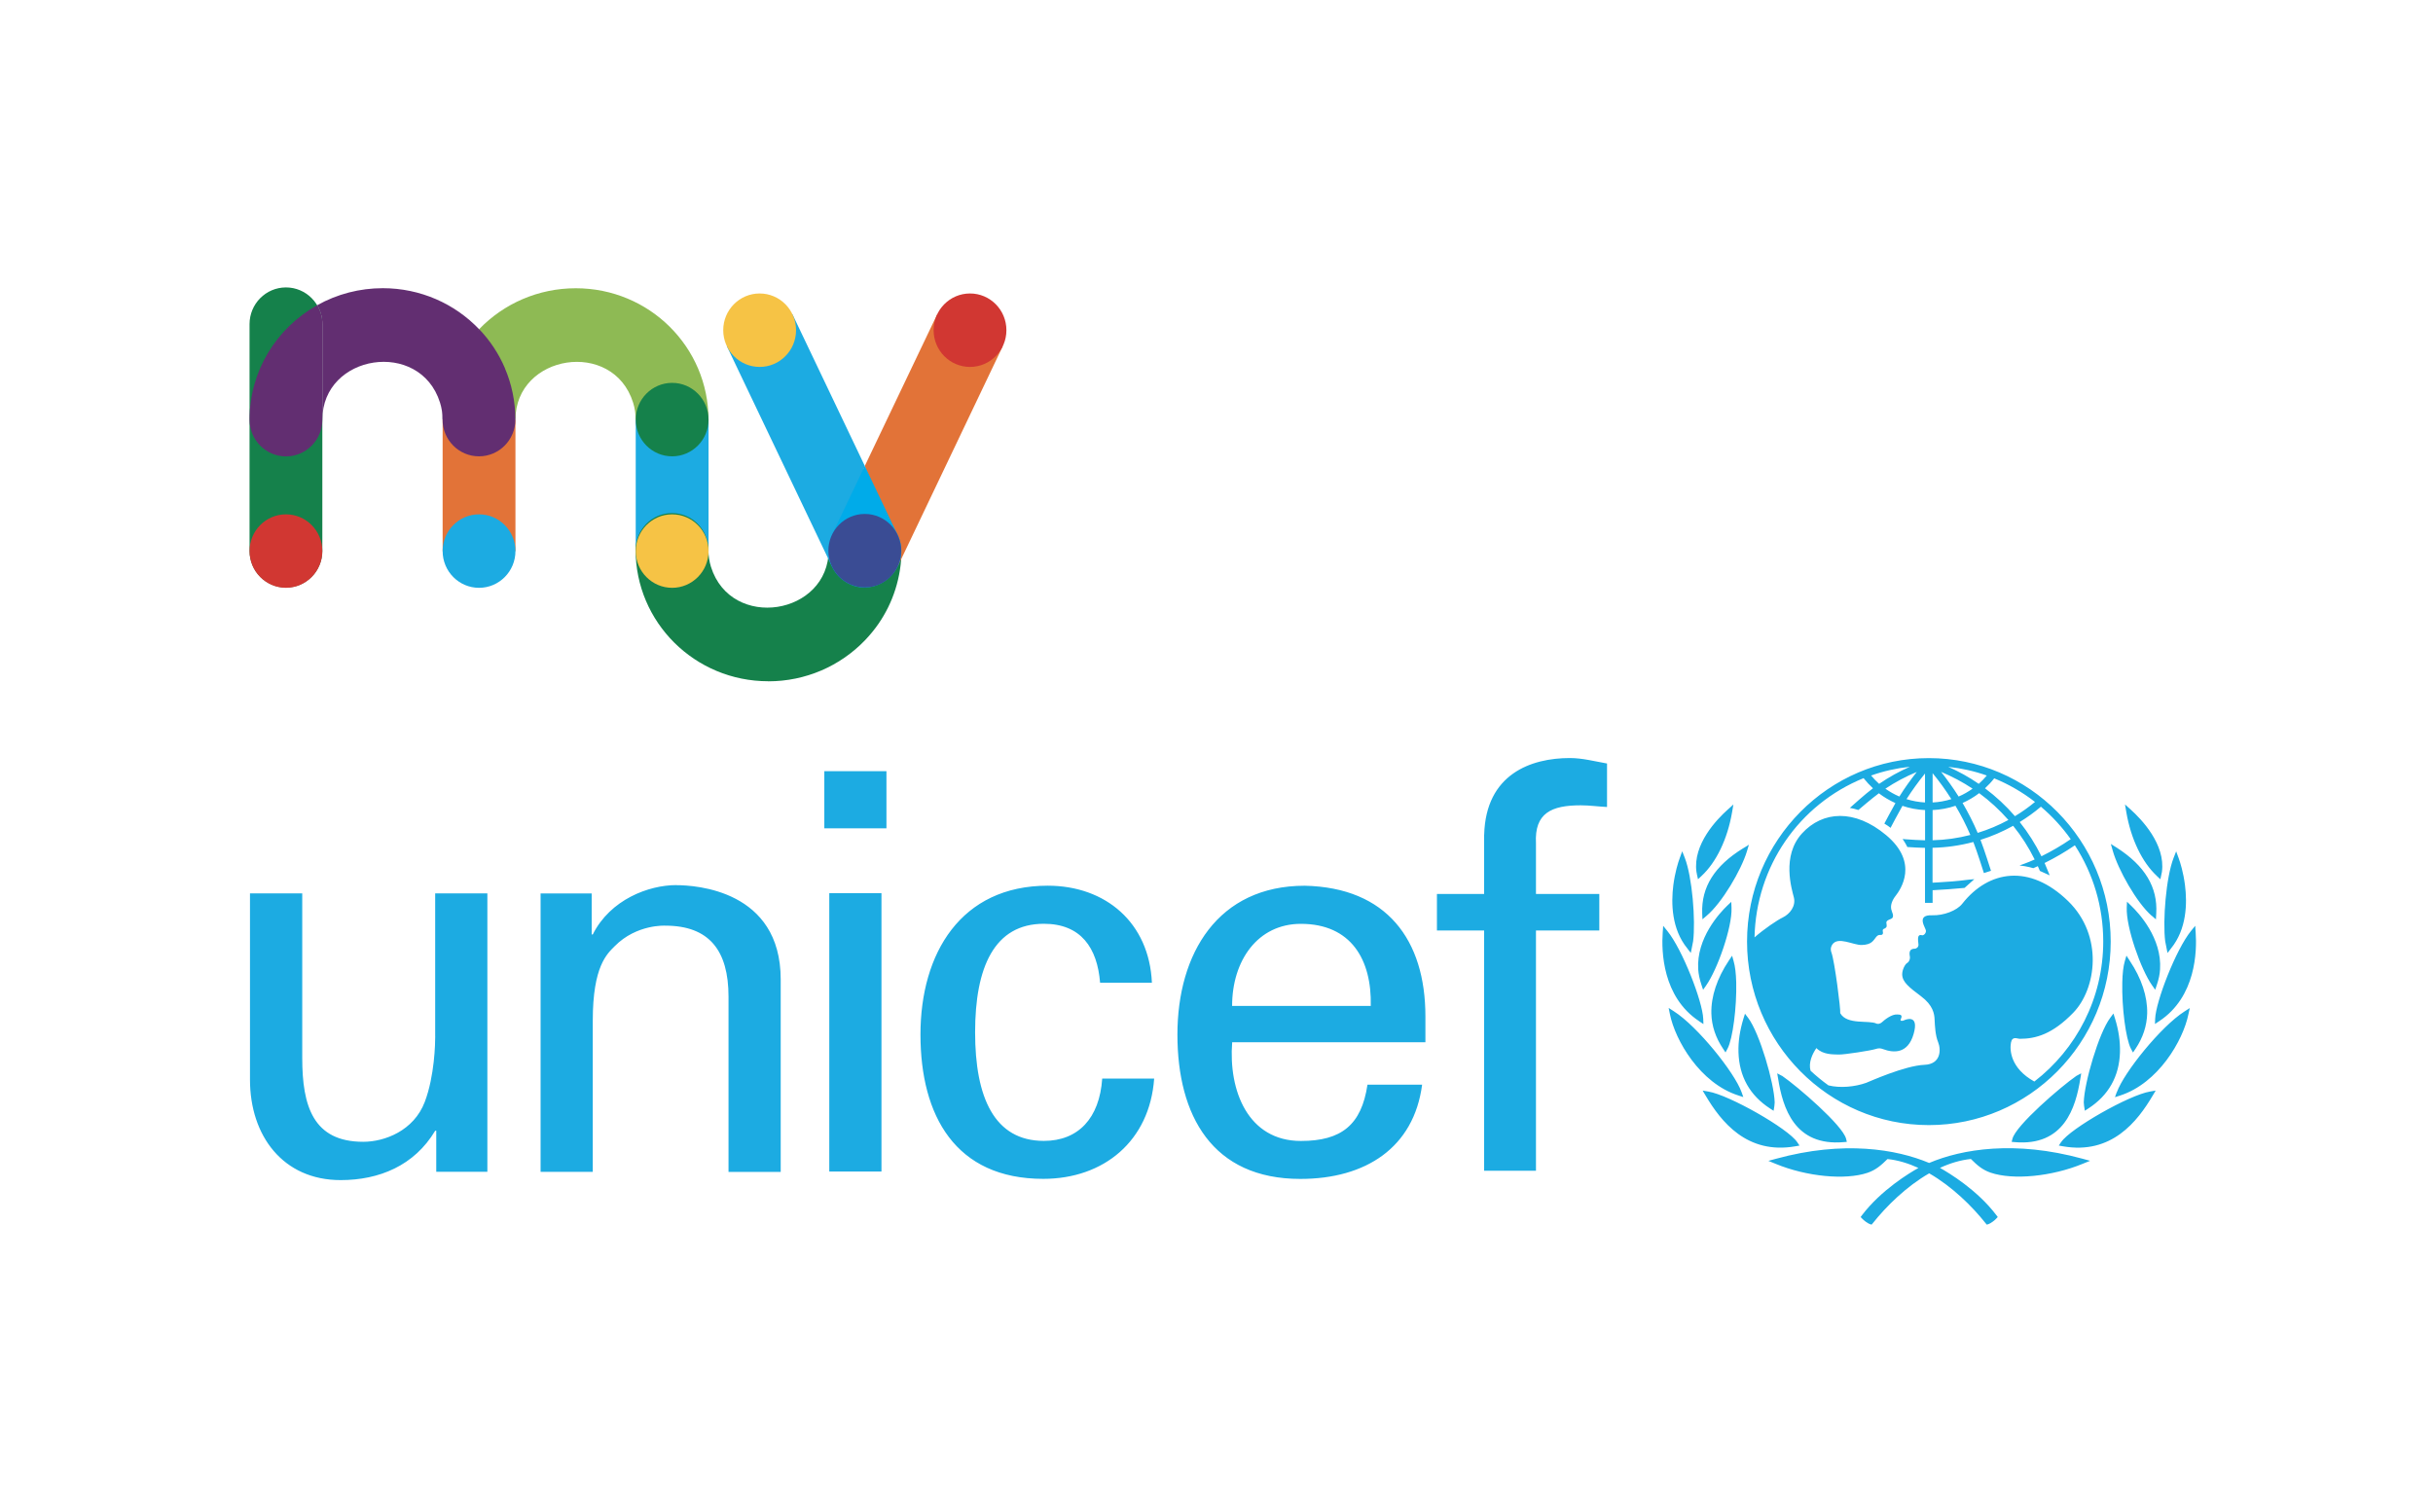
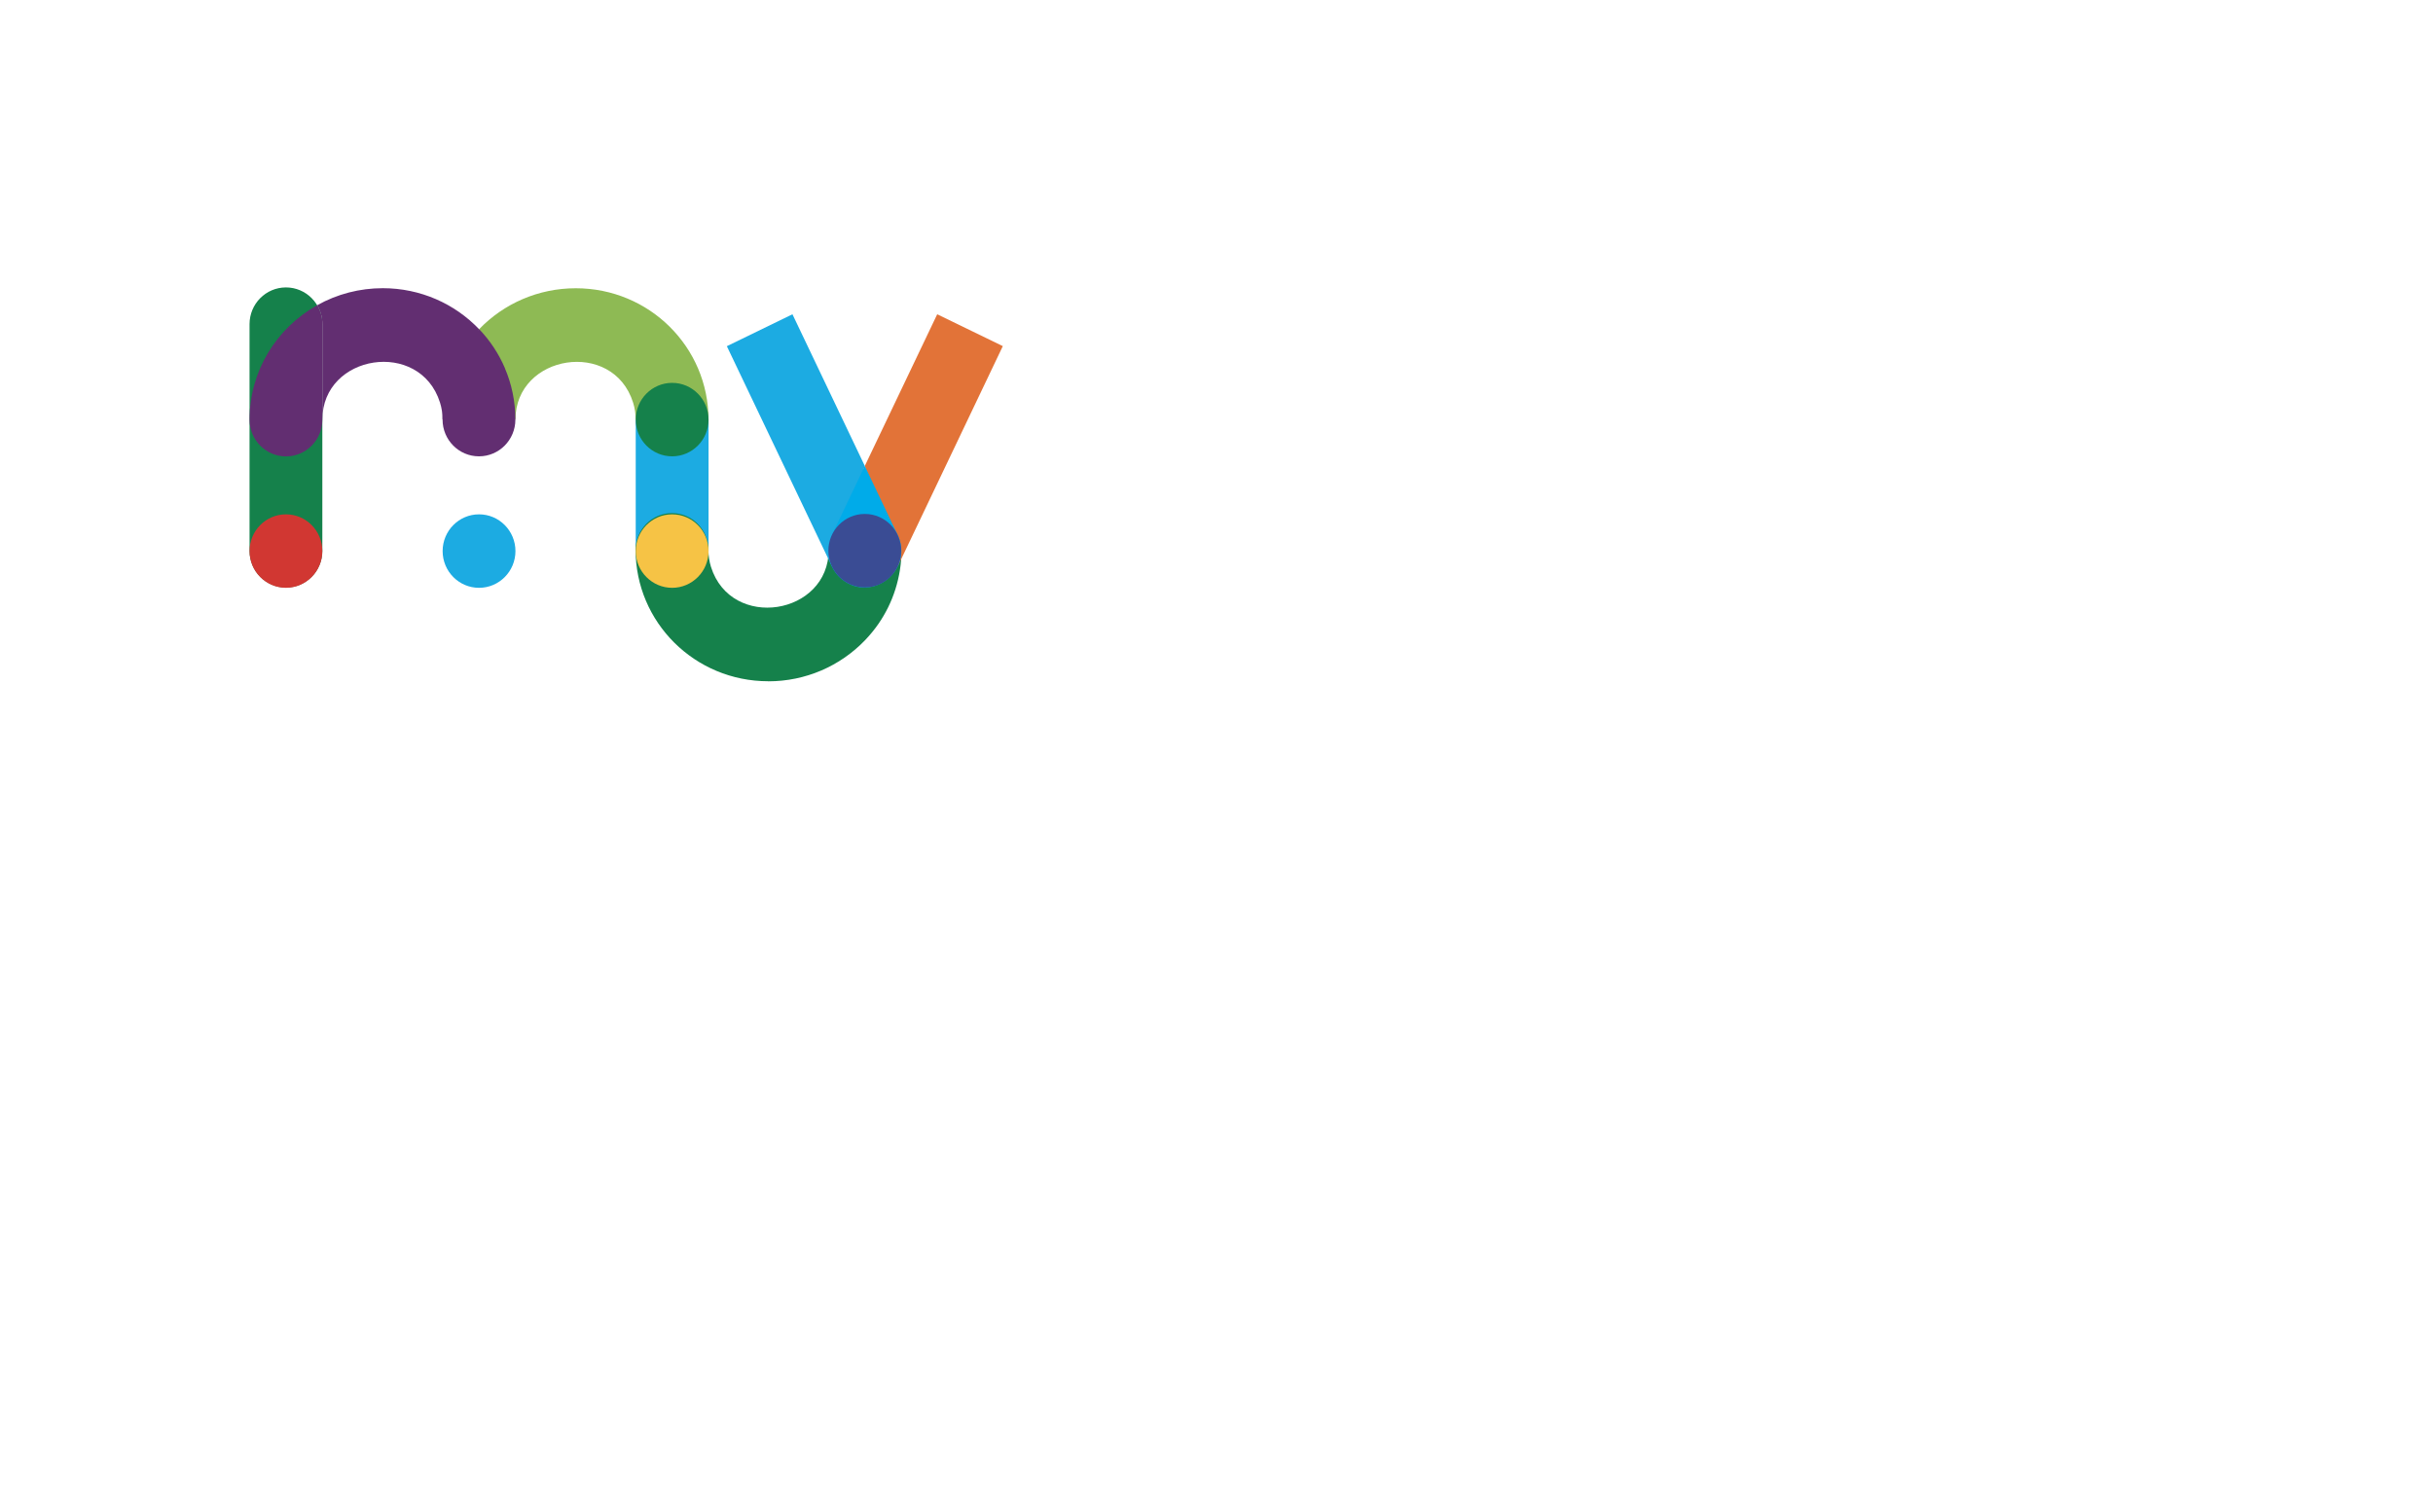
<svg xmlns="http://www.w3.org/2000/svg" width="111" height="69" viewBox="0 0 111 69" fill="none">
  <path d="M13.046 26.812C12.129 26.812 11.385 26.061 11.385 25.136V14.792C11.385 13.866 12.129 13.116 13.046 13.116C13.963 13.116 14.706 13.866 14.706 14.792V25.136C14.706 26.061 13.963 26.812 13.046 26.812Z" fill="#15814B" />
  <path d="M17.464 13.151C16.409 13.151 15.383 13.418 14.469 13.929C14.619 14.181 14.707 14.478 14.707 14.792V19.148C14.707 16.16 19.157 15.457 20.074 18.37C20.151 18.614 20.192 18.875 20.192 19.148L21.859 15.024C20.745 13.854 19.172 13.151 17.464 13.151Z" fill="#622E71" />
  <path d="M14.471 13.929C12.593 14.979 11.385 16.952 11.385 19.151C11.385 20.077 12.129 20.827 13.046 20.827C13.963 20.827 14.706 20.077 14.706 19.151V14.792C14.706 14.475 14.618 14.181 14.468 13.929" fill="#622E71" />
-   <path d="M23.516 19.151H20.194V25.153H23.516V19.151Z" fill="#E27338" />
  <path d="M32.326 19.151H29.004V25.153H32.326V19.151Z" fill="#1CABE2" />
  <path d="M23.516 19.151C23.516 16.169 27.967 15.451 28.884 18.373C28.96 18.617 29.001 18.878 29.001 19.151H32.323C32.323 15.842 29.628 13.154 26.268 13.154C24.566 13.154 22.984 13.849 21.855 15.027L23.51 19.151H23.516Z" fill="#8EBA54" />
  <path d="M23.037 16.801C22.752 16.136 22.352 15.534 21.861 15.021C21.638 15.255 21.432 15.504 21.247 15.771C20.918 16.249 20.653 16.78 20.471 17.35C20.288 17.916 20.191 18.525 20.191 19.148C20.191 20.074 20.935 20.824 21.852 20.824C22.769 20.824 23.513 20.074 23.513 19.148C23.513 18.32 23.343 17.522 23.034 16.801" fill="#622E71" />
  <path d="M30.665 17.471C29.748 17.471 29.004 18.222 29.004 19.148C29.004 20.074 29.748 20.824 30.665 20.824C31.582 20.824 32.326 20.074 32.326 19.148C32.326 18.222 31.582 17.471 30.665 17.471Z" fill="#15814B" />
  <path d="M35.05 31.091C36.752 31.091 38.331 30.396 39.463 29.218C39.686 28.984 39.892 28.735 40.077 28.468C40.406 27.99 40.671 27.459 40.85 26.889C41.029 26.323 41.13 25.714 41.13 25.091C41.13 24.165 40.386 23.415 39.469 23.415C38.551 23.415 37.808 24.165 37.808 25.091C37.805 28.073 33.357 28.791 32.437 25.869C32.361 25.625 32.32 25.364 32.32 25.091C32.32 24.165 31.576 23.415 30.659 23.415C29.742 23.415 28.998 24.165 28.998 25.091C28.998 28.397 31.694 31.088 35.053 31.088" fill="#15814B" />
  <path d="M11.385 25.148C11.385 24.222 12.129 23.471 13.046 23.471C13.963 23.471 14.706 24.222 14.706 25.148C14.706 26.073 13.963 26.824 13.046 26.824C12.129 26.824 11.385 26.073 11.385 25.148Z" fill="#D13732" />
  <path d="M29.004 25.148C29.004 24.222 29.748 23.471 30.665 23.471C31.582 23.471 32.326 24.222 32.326 25.148C32.326 26.073 31.582 26.824 30.665 26.824C29.748 26.824 29.004 26.073 29.004 25.148Z" fill="#F6C345" />
  <path d="M20.194 25.148C20.194 24.222 20.938 23.471 21.855 23.471C22.772 23.471 23.516 24.222 23.516 25.148C23.516 26.073 22.772 26.824 21.855 26.824C20.938 26.824 20.194 26.073 20.194 25.148Z" fill="#1CABE2" />
  <path d="M40.956 25.851L45.751 15.795L42.758 14.341L39.454 21.264L40.956 25.851Z" fill="#E27338" />
  <path d="M39.455 21.264L36.154 14.341L33.161 15.798L37.953 25.845L39.455 21.264Z" fill="#1CABE2" />
  <path d="M39.454 21.264L40.95 24.403C41.709 25.993 39.81 27.53 38.428 26.45C37.834 25.984 37.608 25.133 37.958 24.403L39.454 21.264Z" fill="#00ABE9" />
-   <path d="M32.996 15.068C32.996 14.142 33.74 13.392 34.657 13.392C35.574 13.392 36.318 14.142 36.318 15.068C36.318 15.994 35.574 16.744 34.657 16.744C33.74 16.744 32.996 15.994 32.996 15.068Z" fill="#F6C345" />
  <path d="M37.793 25.13C37.793 24.204 38.537 23.453 39.454 23.453C40.371 23.453 41.115 24.204 41.115 25.13C41.115 26.055 40.371 26.806 39.454 26.806C38.537 26.806 37.793 26.055 37.793 25.13Z" fill="#3A4C94" />
-   <path d="M42.594 15.068C42.594 14.142 43.337 13.392 44.255 13.392C45.172 13.392 45.915 14.142 45.915 15.068C45.915 15.994 45.172 16.744 44.255 16.744C43.337 16.744 42.594 15.994 42.594 15.068Z" fill="#D13732" />
-   <path d="M88 51.342C92.574 51.342 96.296 47.585 96.296 42.968C96.296 38.351 92.574 34.595 88 34.595C83.427 34.595 79.705 38.351 79.705 42.968C79.705 47.585 83.427 51.342 88 51.342ZM94.47 38.295C94.047 38.586 93.597 38.847 93.136 39.075C92.862 38.523 92.53 37.995 92.145 37.512C92.486 37.301 92.809 37.07 93.112 36.812C93.627 37.248 94.082 37.746 94.473 38.295H94.47ZM90.981 35.518C91.642 35.788 92.269 36.15 92.842 36.595C92.557 36.832 92.248 37.052 91.928 37.245C91.522 36.773 91.06 36.346 90.561 35.972C90.714 35.832 90.855 35.681 90.981 35.518ZM91.625 37.42C91.178 37.663 90.711 37.859 90.228 38.007C90.029 37.541 89.796 37.084 89.538 36.642C89.805 36.524 90.058 36.375 90.296 36.194C90.781 36.55 91.228 36.963 91.628 37.417L91.625 37.42ZM90.643 35.39C90.531 35.527 90.408 35.651 90.276 35.77C89.838 35.467 89.373 35.209 88.885 34.993C89.488 35.058 90.079 35.188 90.643 35.39ZM89.993 35.99C89.793 36.132 89.579 36.254 89.358 36.349C89.117 35.966 88.847 35.589 88.559 35.224C89.061 35.432 89.544 35.69 89.996 35.99H89.993ZM88.171 35.283C88.477 35.654 88.765 36.052 89.026 36.467C88.747 36.553 88.459 36.607 88.171 36.619V35.283ZM88.171 36.966C88.527 36.948 88.876 36.886 89.214 36.77C89.467 37.194 89.697 37.642 89.893 38.102C89.329 38.248 88.75 38.331 88.171 38.343V36.966ZM87.824 35.298V36.619C87.539 36.604 87.257 36.553 86.98 36.467C87.236 36.067 87.518 35.675 87.824 35.298ZM86.654 36.349C86.425 36.251 86.216 36.132 86.016 35.99C86.466 35.69 86.945 35.435 87.448 35.227C87.166 35.586 86.895 35.96 86.654 36.349ZM87.133 34.99C86.642 35.206 86.175 35.464 85.731 35.77C85.599 35.651 85.475 35.524 85.364 35.39C85.934 35.188 86.525 35.055 87.133 34.99ZM85.028 35.518C85.155 35.678 85.296 35.829 85.449 35.972C85.117 36.215 84.394 36.868 84.394 36.868C84.394 36.868 84.493 36.883 84.585 36.906C84.649 36.921 84.784 36.963 84.784 36.963C84.784 36.963 85.419 36.417 85.719 36.2C85.951 36.378 86.207 36.527 86.475 36.648C86.331 36.895 85.969 37.583 85.969 37.583C85.969 37.583 86.052 37.633 86.128 37.684C86.204 37.734 86.251 37.779 86.251 37.779C86.251 37.779 86.648 37.025 86.795 36.773C87.127 36.886 87.474 36.951 87.827 36.966V38.346C87.633 38.34 87.133 38.319 86.927 38.298L86.801 38.286L86.872 38.393C86.924 38.473 86.969 38.55 87.004 38.624L87.019 38.654H87.051C87.198 38.669 87.656 38.687 87.824 38.69V41.2H88.171V40.624C88.677 40.6 89.097 40.565 89.605 40.52H89.626L90.073 40.12L89.829 40.141C89.291 40.212 88.818 40.245 88.391 40.268C88.391 40.268 88.244 40.277 88.168 40.28V38.687C88.791 38.675 89.417 38.586 90.029 38.423C90.196 38.838 90.511 39.841 90.511 39.841L90.834 39.737C90.834 39.737 90.519 38.74 90.355 38.325C90.872 38.164 91.372 37.948 91.845 37.684C92.227 38.156 92.557 38.675 92.827 39.221C92.583 39.337 92.136 39.494 92.136 39.494C92.492 39.532 92.765 39.618 92.765 39.618C92.765 39.618 92.892 39.565 92.971 39.526C93.003 39.598 93.065 39.743 93.065 39.743L93.512 39.945L93.462 39.82C93.462 39.82 93.315 39.464 93.28 39.381C93.753 39.147 94.218 38.877 94.661 38.574C95.508 39.88 95.955 41.396 95.955 42.962C95.955 45.568 94.72 47.885 92.812 49.354C91.707 48.742 91.686 47.894 91.745 47.582C91.804 47.265 92.019 47.404 92.157 47.404C92.883 47.404 93.644 47.188 94.585 46.217C95.646 45.125 95.978 42.698 94.35 41.117C92.595 39.411 90.728 39.71 89.523 41.241C89.276 41.556 88.674 41.784 88.153 41.767C87.383 41.737 87.868 42.351 87.868 42.479C87.868 42.606 87.751 42.698 87.683 42.678C87.421 42.603 87.527 42.995 87.527 43.114C87.527 43.232 87.418 43.292 87.362 43.292C87.039 43.292 87.127 43.586 87.136 43.669C87.145 43.746 87.116 43.882 87.01 43.944C86.907 44.004 86.783 44.262 86.783 44.458C86.783 44.814 87.107 45.06 87.648 45.467C88.186 45.873 88.253 46.256 88.262 46.535C88.274 46.811 88.297 47.259 88.421 47.553C88.565 47.909 88.547 48.561 87.803 48.591C86.895 48.627 85.278 49.362 85.14 49.413C84.626 49.597 83.947 49.662 83.418 49.529C83.132 49.324 82.862 49.101 82.603 48.861C82.498 48.493 82.683 48.096 82.868 47.828C83.171 48.134 83.623 48.113 83.876 48.122C84.132 48.134 85.373 47.935 85.549 47.876C85.725 47.817 85.805 47.837 85.913 47.876C86.387 48.051 87.039 48.102 87.304 47.185C87.568 46.265 86.942 46.523 86.863 46.562C86.783 46.603 86.675 46.591 86.716 46.514C86.833 46.28 86.657 46.303 86.56 46.294C86.307 46.271 85.975 46.541 85.866 46.642C85.757 46.74 85.652 46.731 85.611 46.71C85.272 46.541 84.267 46.784 83.956 46.235C83.985 46.09 83.7 43.852 83.556 43.47C83.523 43.387 83.497 43.253 83.594 43.105C83.85 42.716 84.555 43.135 84.937 43.123C85.393 43.111 85.466 42.918 85.593 42.761C85.713 42.609 85.802 42.692 85.866 42.651C85.949 42.597 85.872 42.488 85.902 42.428C85.931 42.369 85.966 42.399 86.043 42.33C86.122 42.259 86.031 42.114 86.072 42.054C86.184 41.882 86.492 42.019 86.307 41.571C86.207 41.325 86.345 41.054 86.484 40.879C86.707 40.592 87.562 39.375 86.052 38.111C84.611 36.906 83.153 37.004 82.213 38.031C81.275 39.058 81.742 40.562 81.842 40.957C81.939 41.351 81.657 41.71 81.334 41.867C81.075 41.992 80.49 42.387 80.046 42.776C80.117 39.55 82.057 36.714 85.031 35.506L85.028 35.518ZM98.327 45.164L98.403 44.935C98.486 44.689 98.536 44.455 98.547 44.235C98.641 42.808 97.569 41.657 97.233 41.336L97.136 41.241L97.039 41.147L97.028 41.416C96.992 42.313 97.671 44.235 98.183 44.962L98.321 45.158L98.327 45.164ZM91.813 51.965L91.778 52.107L91.919 52.119C94.162 52.315 94.7 50.555 94.911 49.217L94.932 49.099L94.949 48.98L94.735 49.093C94.018 49.588 91.963 51.359 91.813 51.968V51.965ZM97.013 43.612L96.939 43.864C96.872 44.09 96.834 44.425 96.825 44.826C96.798 45.965 96.984 47.404 97.216 47.849L97.313 48.03L97.427 47.861C97.766 47.357 97.945 46.814 97.96 46.247C97.977 45.478 97.704 44.645 97.16 43.835L97.089 43.725L97.019 43.615L97.013 43.612ZM98.315 46.728L98.512 46.597C100.188 45.49 100.232 43.401 100.173 42.556L100.161 42.402L100.152 42.247L99.955 42.488C99.27 43.336 98.353 45.701 98.324 46.493L98.315 46.731V46.728ZM96.416 46.256L96.275 46.446C95.755 47.137 95.091 49.404 95.067 50.303C95.067 50.303 95.079 50.469 95.082 50.472L95.117 50.686L95.273 50.585C96.199 49.986 96.687 49.119 96.719 48.013C96.731 47.523 96.657 47.007 96.493 46.481L96.457 46.366L96.422 46.253L96.416 46.256ZM98.888 43.488L98.971 43.381L99.05 43.277C99.764 42.399 99.791 41.224 99.685 40.39C99.609 39.802 99.47 39.36 99.394 39.153L99.338 39.001L99.282 38.85L99.165 39.15C98.821 40.034 98.665 42.01 98.782 42.953L98.888 43.488ZM98.171 41.79L98.359 41.954L98.374 41.681C98.445 40.488 97.857 39.509 96.575 38.684L96.437 38.598L96.302 38.512L96.39 38.823C96.631 39.678 97.477 41.191 98.168 41.793L98.171 41.79ZM98.406 39.98L98.562 40.123L98.615 39.874C98.615 39.874 98.633 39.791 98.633 39.785C98.803 38.526 97.692 37.378 97.207 36.942L97.078 36.826L96.948 36.708L97.007 37.055C97.216 38.283 97.727 39.348 98.406 39.977V39.98ZM77.412 39.874L77.468 40.123L77.621 39.98C78.303 39.351 78.814 38.286 79.023 37.058L79.082 36.711L78.953 36.829L78.823 36.945C78.335 37.381 77.224 38.526 77.397 39.788C77.397 39.791 77.415 39.874 77.415 39.874H77.412ZM79.537 50.069L79.452 49.831C79.129 48.935 77.45 46.843 76.372 46.152L76.128 45.995L76.157 46.137L76.186 46.28C76.43 47.481 77.559 49.425 79.299 49.986L79.537 50.063V50.069ZM67.709 38.084V40.796H65.557V42.461H67.709V53.425H70.075V42.461H72.965V40.796H70.075V38.485C70.002 37.105 70.775 36.749 72.118 36.749C72.518 36.749 72.915 36.806 73.317 36.826V34.841C72.741 34.74 72.192 34.592 71.621 34.592C69.852 34.592 67.788 35.319 67.712 38.087L67.709 38.084ZM81.295 49.093L81.081 48.98L81.101 49.099L81.122 49.217C81.334 50.558 81.871 52.315 84.114 52.119L84.258 52.107L84.223 51.965C84.07 51.356 82.019 49.585 81.298 49.09L81.295 49.093ZM59.525 40.419C55.566 40.419 53.717 43.508 53.717 47.211C53.717 50.914 55.313 53.798 59.325 53.798C62.312 53.798 64.505 52.368 64.881 49.496H62.388C62.115 51.336 61.195 52.066 59.352 52.066C56.938 52.066 56.042 49.775 56.215 47.562H65.031V46.383C65.031 42.885 63.264 40.5 59.528 40.419H59.525ZM56.212 45.903C56.212 43.835 57.379 42.158 59.349 42.158C61.639 42.158 62.588 43.793 62.538 45.903H56.209H56.212ZM47.623 52.063C45.36 52.063 44.487 50.075 44.487 47.108C44.487 44.14 45.36 42.155 47.623 42.155C49.319 42.155 50.063 43.259 50.189 44.844H52.553C52.432 42.105 50.442 40.417 47.8 40.417C43.837 40.417 41.994 43.505 41.994 47.208C41.994 50.911 43.587 53.795 47.597 53.795C50.363 53.795 52.453 52.063 52.656 49.22H50.286C50.163 51.033 49.19 52.063 47.623 52.063ZM94.032 52.119L93.929 52.276L94.115 52.309C96.334 52.701 97.516 51.175 98.212 49.995L98.28 49.882L98.347 49.766L98.089 49.811C97.136 49.968 94.447 51.499 94.035 52.119H94.032ZM96.575 49.831L96.49 50.069L96.728 49.992C98.468 49.428 99.597 47.484 99.841 46.286L99.873 46.143L99.903 46.001L99.659 46.158C98.583 46.846 96.901 48.938 96.578 49.837L96.575 49.831ZM81.913 52.309L82.098 52.276L81.992 52.119C81.578 51.499 78.891 49.968 77.938 49.811L77.68 49.766L77.747 49.882L77.815 49.995C78.514 51.175 79.696 52.698 81.913 52.309ZM88.012 53.069C86.522 52.443 84.111 52.033 81.025 52.879L80.678 52.974L81.01 53.11C82.418 53.692 84.185 53.864 85.208 53.517C85.593 53.383 85.825 53.172 86.113 52.891C86.595 52.941 87.069 53.089 87.524 53.297C87.116 53.526 85.822 54.303 84.949 55.454L84.887 55.537L84.958 55.611C85.028 55.688 85.199 55.822 85.311 55.861L85.387 55.884L85.44 55.822C86.063 55.039 86.972 54.143 88.015 53.543C89.056 54.143 89.967 55.036 90.59 55.822L90.643 55.884L90.719 55.861C90.831 55.822 91.002 55.688 91.072 55.611L91.143 55.537L91.081 55.454C90.208 54.3 88.915 53.523 88.506 53.294C88.962 53.083 89.435 52.938 89.917 52.888C90.202 53.169 90.437 53.383 90.822 53.514C91.845 53.861 93.609 53.689 95.02 53.107L95.355 52.971L95.008 52.876C91.919 52.03 89.511 52.437 88.021 53.066L88.012 53.069ZM77.515 46.6L77.715 46.731L77.706 46.493C77.677 45.701 76.76 43.336 76.072 42.488L75.878 42.247L75.869 42.402L75.857 42.556C75.798 43.401 75.843 45.49 77.515 46.597V46.6ZM37.608 37.8H40.442V35.191H37.608V37.8ZM78.72 48.03L78.817 47.849C79.052 47.404 79.238 45.965 79.211 44.826C79.2 44.422 79.161 44.09 79.094 43.864L79.023 43.612L78.95 43.722L78.876 43.832C78.335 44.642 78.059 45.476 78.077 46.244C78.091 46.811 78.271 47.354 78.612 47.858L78.723 48.027L78.72 48.03ZM77.659 41.678L77.671 41.951L77.859 41.79C78.559 41.206 79.438 39.707 79.696 38.859L79.79 38.547L79.655 38.633L79.517 38.716C78.221 39.515 77.615 40.482 77.659 41.678ZM79.576 46.369L79.54 46.484C79.379 47.013 79.299 47.526 79.314 48.016C79.346 49.122 79.832 49.989 80.76 50.588L80.916 50.689L80.951 50.475L80.966 50.306C80.94 49.407 80.275 47.14 79.755 46.449L79.611 46.259L79.576 46.372V46.369ZM78.988 41.152L78.891 41.244L78.791 41.339C78.459 41.66 77.386 42.811 77.477 44.238C77.492 44.458 77.542 44.692 77.624 44.938L77.7 45.167L77.838 44.971C78.353 44.241 79.032 42.319 78.997 41.425L78.985 41.155L78.988 41.152ZM30.853 40.39C29.598 40.39 27.843 41.046 27.044 42.642H26.994V40.77H24.663V53.475H27.044V46.568C27.044 44.087 27.696 43.529 28.046 43.176C29.048 42.164 30.353 42.241 30.353 42.241C32.361 42.241 33.237 43.381 33.237 45.481V53.478H35.618V44.695C35.618 40.621 31.732 40.393 30.856 40.393L30.853 40.39ZM37.834 53.46H40.215V40.758H37.834V53.46ZM77.056 43.378L77.139 43.485L77.245 42.95C77.362 42.007 77.207 40.028 76.865 39.147L76.748 38.847L76.692 38.998L76.636 39.153C76.557 39.363 76.419 39.805 76.342 40.39C76.236 41.221 76.263 42.399 76.977 43.274L77.054 43.378H77.056ZM19.856 47.294C19.856 47.6 19.83 49.093 19.38 50.282C18.881 51.597 17.552 52.104 16.573 52.104C14.292 52.104 13.789 50.484 13.789 48.282V40.767H11.405V49.271C11.405 51.828 12.91 53.852 15.541 53.852C17.296 53.852 18.901 53.193 19.854 51.6H19.903V53.472H22.235V40.767H19.854V47.297L19.856 47.294Z" fill="#1CABE2" />
</svg>